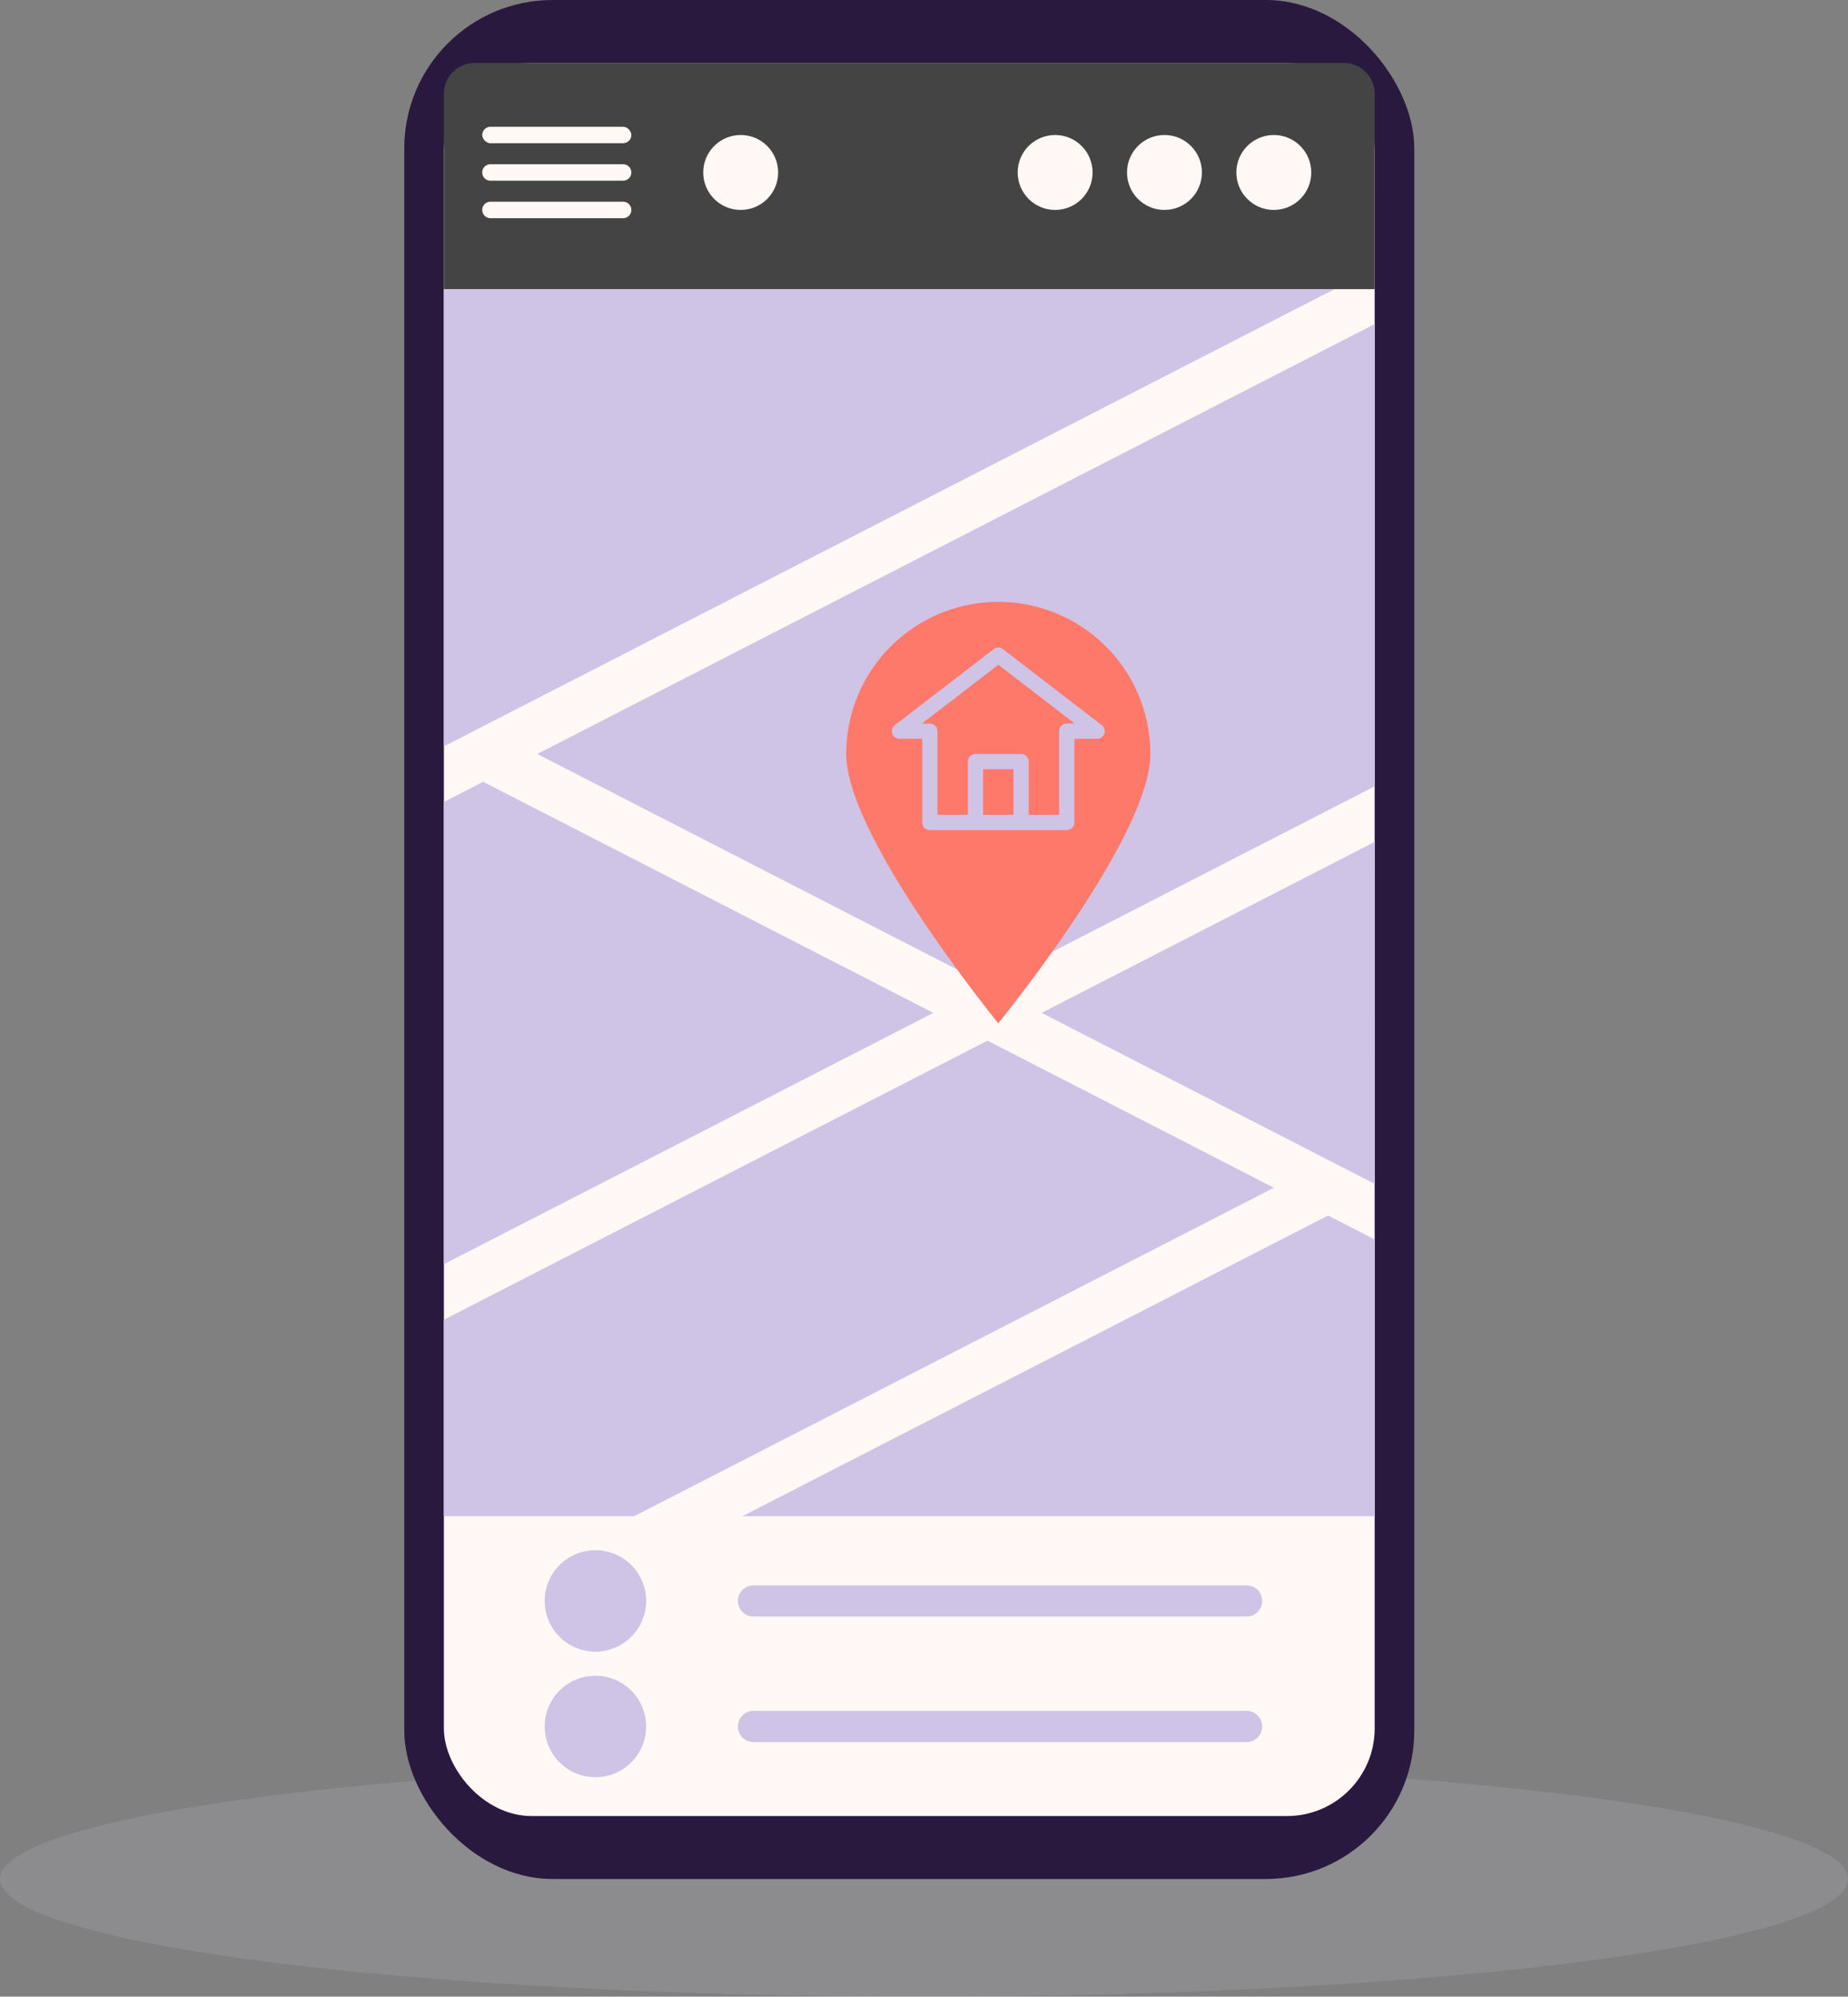
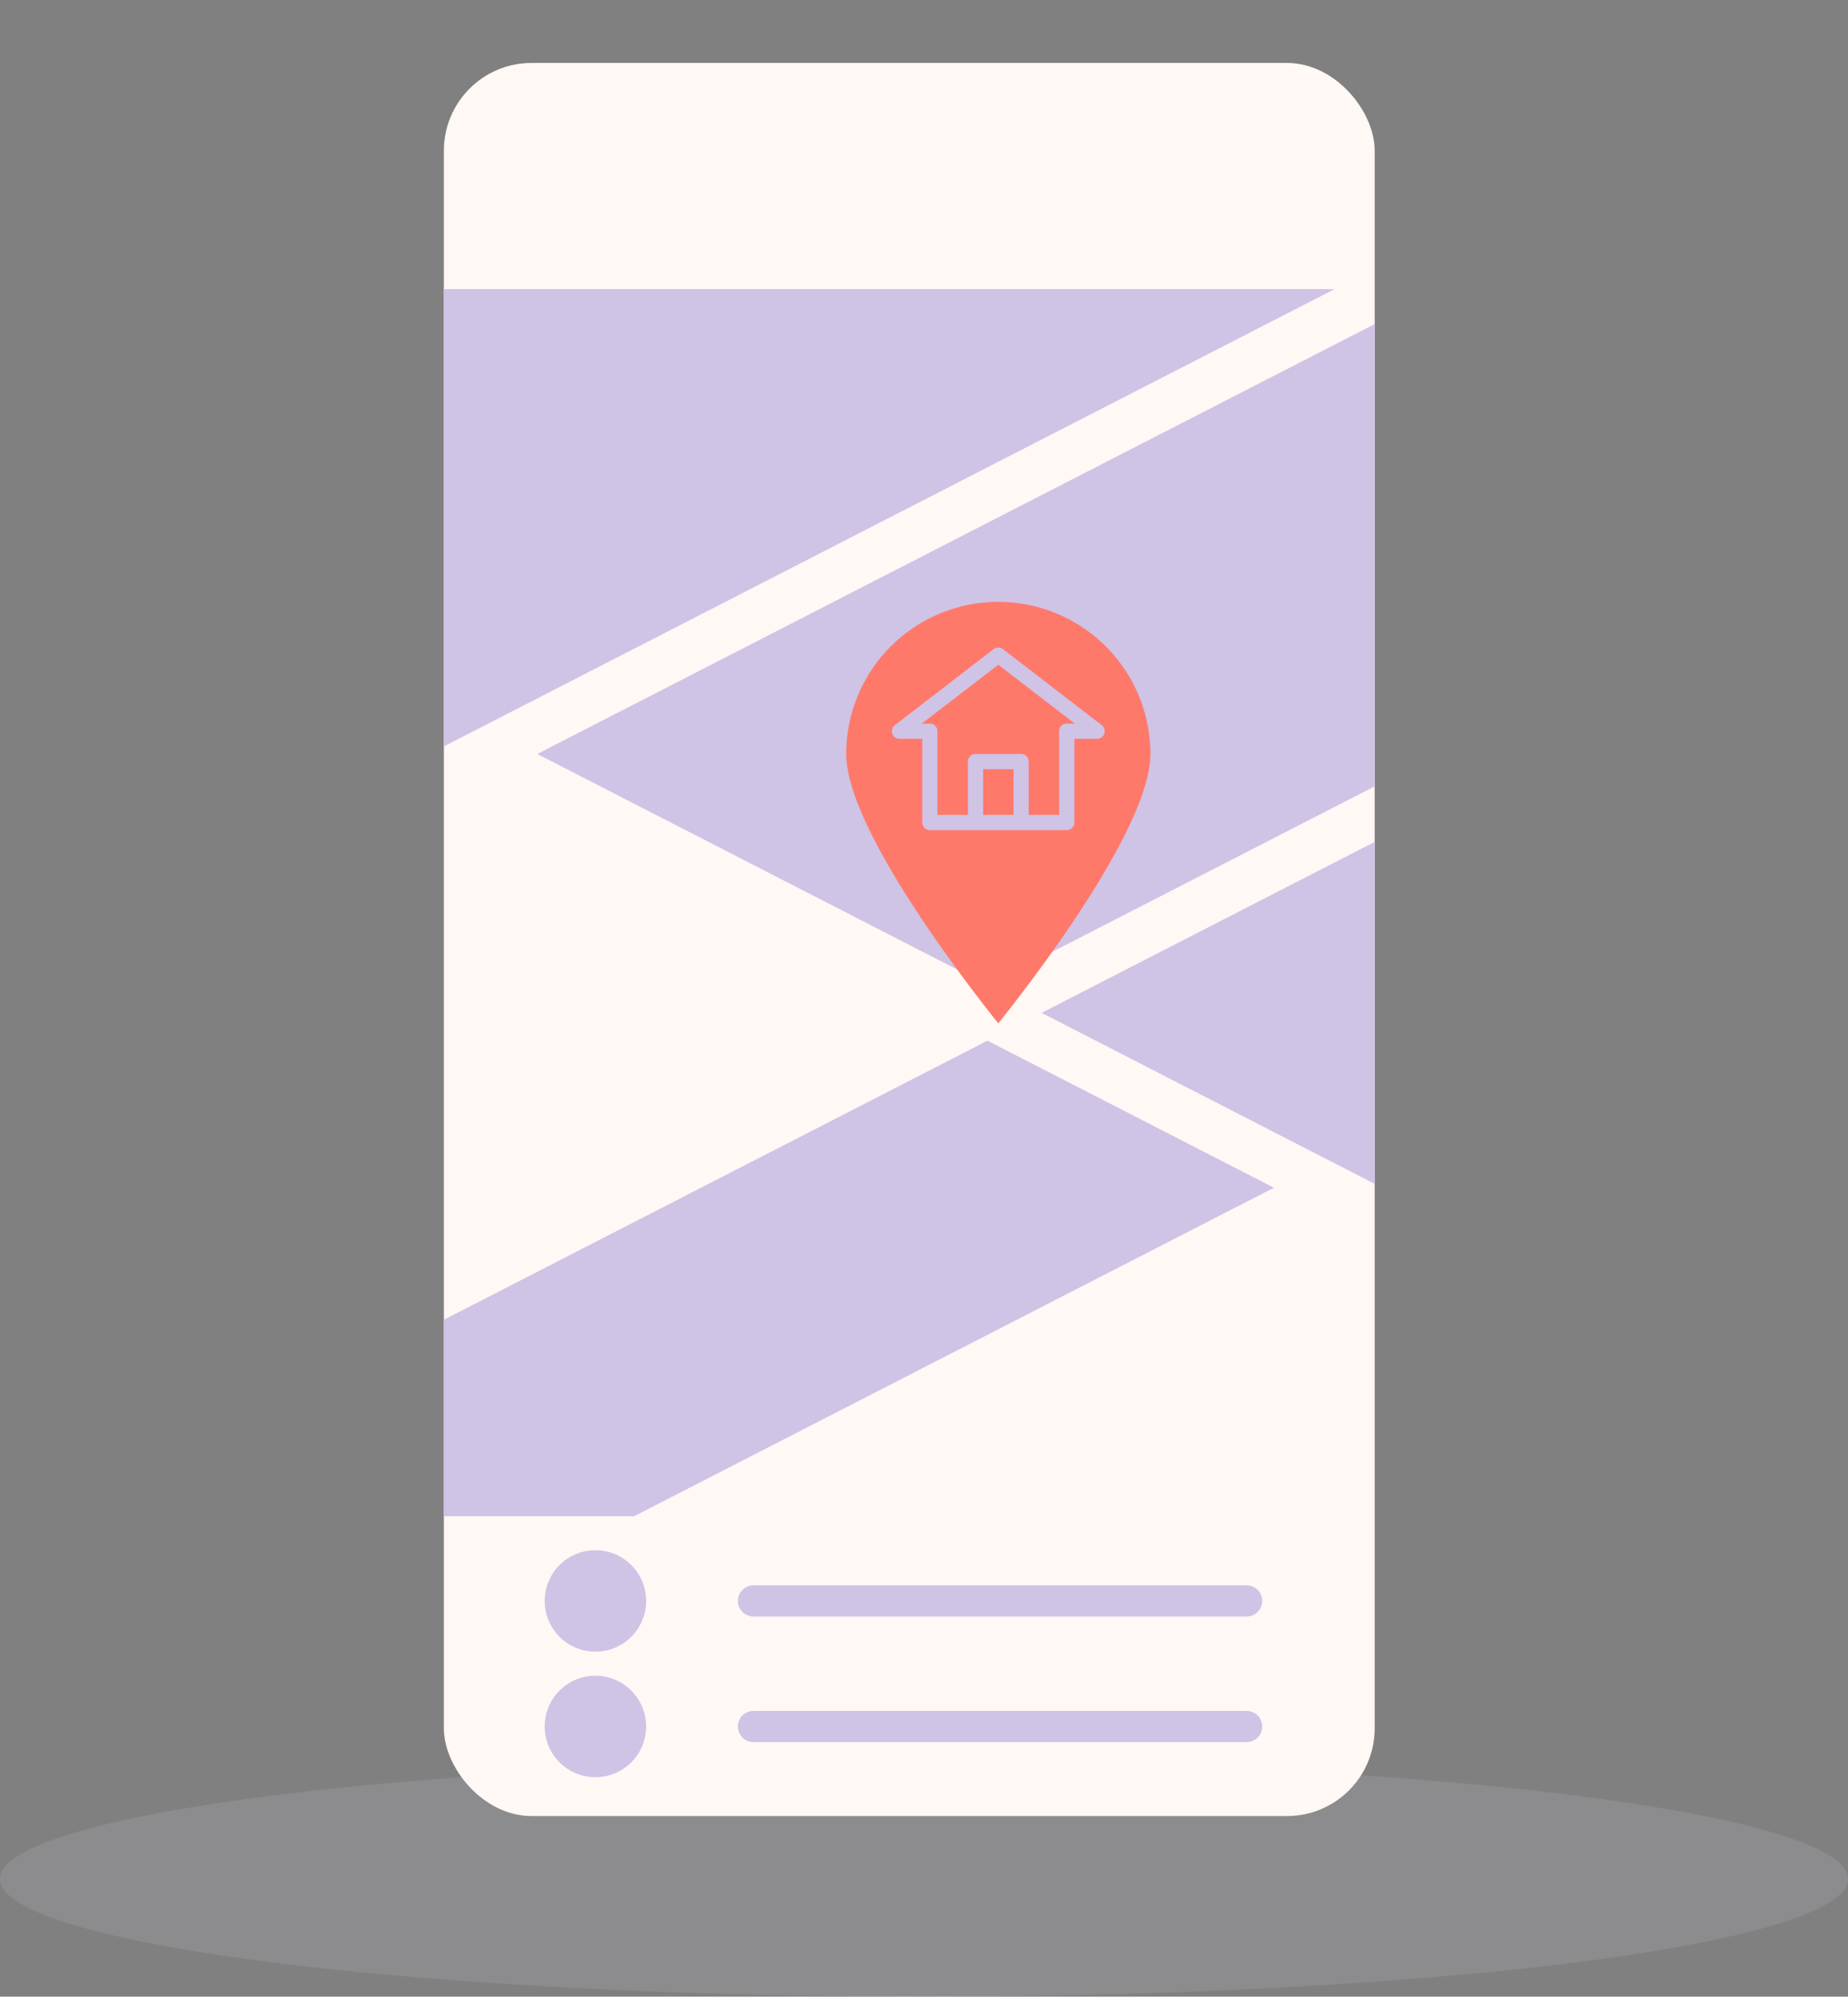
<svg xmlns="http://www.w3.org/2000/svg" width="235.159" height="254.021" viewBox="0 0 235.159 254.021">
  <rect x="0" y="0" width="235.159" height="254.021" fill="#808080" stroke="none" />
  <g id="Grupo_2449" data-name="Grupo 2449" transform="translate(-933.841 -4111.092)">
    <g id="Grupo_2448" data-name="Grupo 2448" transform="translate(-1038.109 2351.367)">
      <g id="Grupo_2447" data-name="Grupo 2447" transform="translate(1971.95 1759.725)">
        <ellipse id="Elipse_111" data-name="Elipse 111" cx="117.579" cy="14.971" rx="117.579" ry="14.971" transform="translate(0 224.08)" fill="#e0e2ee" opacity="0.13" />
        <g id="Grupo_2446" data-name="Grupo 2446" transform="translate(51.443)">
-           <rect id="Retângulo_5076" data-name="Retângulo 5076" width="128.526" height="239.05" rx="18.877" fill="#2a193e" />
          <rect id="Retângulo_5077" data-name="Retângulo 5077" width="118.446" height="223.037" rx="11.16" transform="translate(5.04 8.007)" fill="#fff8f5" />
-           <path id="Caminho_4040" data-name="Caminho 4040" d="M2267.72,1811.326H2149.275v-24.862a3.915,3.915,0,0,1,3.915-3.915h110.616a3.915,3.915,0,0,1,3.915,3.915Z" transform="translate(-2144.235 -1774.542)" fill="#444444" />
          <g id="Grupo_2385" data-name="Grupo 2385" transform="translate(5.04 36.784)">
            <path id="Caminho_4041" data-name="Caminho 4041" d="M2289.721,1936.065v-58.807l-106.557,54.694,57.285,29.4Z" transform="translate(-2171.276 -1872.811)" fill="#cfc3e6" />
-             <path id="Caminho_4042" data-name="Caminho 4042" d="M2149.275,2045.813v58.807l62.286-31.97-57.285-29.4Z" transform="translate(-2149.275 -1980.57)" fill="#cfc3e6" />
            <path id="Caminho_4043" data-name="Caminho 4043" d="M2218.448,2137.142l-69.174,35.506v24.994h24.208l81.417-41.79Z" transform="translate(-2149.275 -2041.527)" fill="#cfc3e6" />
            <path id="Caminho_4044" data-name="Caminho 4044" d="M2262.609,1864.581H2149.275v58.172Z" transform="translate(-2149.275 -1864.581)" fill="#cfc3e6" />
-             <path id="Caminho_4045" data-name="Caminho 4045" d="M2332.08,2200.555l-74.529,38.255h80.462V2203.6Z" transform="translate(-2219.567 -2082.694)" fill="#cfc3e6" />
            <path id="Caminho_4046" data-name="Caminho 4046" d="M2408.479,2065.049,2366.1,2086.8l42.384,21.755Z" transform="translate(-2290.034 -1994.724)" fill="#cfc3e6" />
          </g>
          <rect id="Retângulo_5078" data-name="Retângulo 5078" width="18.975" height="2.098" rx="1.049" transform="translate(9.921 16.126)" fill="#fff8f5" />
          <path id="Caminho_4097" data-name="Caminho 4097" d="M2181.114,1821.382h-16.878a1.049,1.049,0,0,1-1.049-1.049h0a1.049,1.049,0,0,1,1.049-1.049h16.878a1.049,1.049,0,0,1,1.049,1.049h0A1.049,1.049,0,0,1,2181.114,1821.382Z" transform="translate(-2153.266 -1798.391)" fill="#fff8f5" />
          <path id="Caminho_4098" data-name="Caminho 4098" d="M2181.114,1834.972h-16.878a1.049,1.049,0,0,1-1.049-1.049h0a1.049,1.049,0,0,1,1.049-1.049h16.878a1.049,1.049,0,0,1,1.049,1.049h0A1.049,1.049,0,0,1,2181.114,1834.972Z" transform="translate(-2153.266 -1807.213)" fill="#fff8f5" />
          <circle id="Elipse_118" data-name="Elipse 118" cx="6.453" cy="6.453" r="6.453" transform="translate(17.869 197.224)" fill="#cfc3e6" />
          <path id="Caminho_4099" data-name="Caminho 4099" d="M2320.659,2338.642h-62.748a1.983,1.983,0,0,1-1.983-1.983h0a1.983,1.983,0,0,1,1.983-1.983h62.748a1.983,1.983,0,0,1,1.983,1.983h0A1.983,1.983,0,0,1,2320.659,2338.642Z" transform="translate(-2213.473 -2132.981)" fill="#cfc3e6" />
          <circle id="Elipse_119" data-name="Elipse 119" cx="6.453" cy="6.453" r="6.453" transform="translate(17.869 213.196)" fill="#cfc3e6" />
          <path id="Caminho_4100" data-name="Caminho 4100" d="M2320.659,2384.171h-62.748a1.983,1.983,0,0,1-1.983-1.983h0a1.983,1.983,0,0,1,1.983-1.983h62.748a1.983,1.983,0,0,1,1.983,1.983h0A1.983,1.983,0,0,1,2320.659,2384.171Z" transform="translate(-2213.473 -2162.538)" fill="#cfc3e6" />
        </g>
      </g>
      <circle id="Elipse_120" data-name="Elipse 120" cx="4.767" cy="4.767" r="4.767" transform="translate(2061.437 1776.9)" fill="#fff8f5" />
      <circle id="Elipse_121" data-name="Elipse 121" cx="4.767" cy="4.767" r="4.767" transform="translate(2101.449 1776.9)" fill="#fff8f5" />
      <circle id="Elipse_122" data-name="Elipse 122" cx="4.767" cy="4.767" r="4.767" transform="translate(2115.362 1776.9)" fill="#fff8f5" />
-       <circle id="Elipse_123" data-name="Elipse 123" cx="4.767" cy="4.767" r="4.767" transform="translate(2129.276 1776.9)" fill="#fff8f5" />
    </g>
    <g id="home-address" transform="translate(1041.377 4187.667)">
      <path id="Caminho_4101" data-name="Caminho 4101" d="M81.658,74.553V85.2h3.871V78.424a.968.968,0,0,1,.968-.968H92.3a.968.968,0,0,1,.968.968V85.2h3.871V74.553a.968.968,0,0,1,.968-.968h1.026L89.4,66.1l-9.735,7.488H80.69A.968.968,0,0,1,81.658,74.553Zm0,0" transform="translate(-69.9 -58.102)" fill="#ff796b" />
      <path id="Caminho_4102" data-name="Caminho 4102" d="M144.145,176h3.871v5.806h-3.871Zm0,0" transform="translate(-126.581 -154.71)" fill="#ff796b" />
      <path id="Caminho_4103" data-name="Caminho 4103" d="M19.5,53.622c3.641-4.547,19.354-24.717,19.354-34.268a19.354,19.354,0,0,0-38.709,0c0,9.553,15.713,29.722,19.354,34.268ZM6.329,15.688,18.909,6.01a.967.967,0,0,1,1.18,0l12.58,9.677a.968.968,0,0,1-.59,1.731h-2.9V28.064a.968.968,0,0,1-.968.968H10.79a.968.968,0,0,1-.968-.968V17.419h-2.9a.968.968,0,0,1-.59-1.734Zm0,0" fill="#ff796b" />
    </g>
  </g>
</svg>